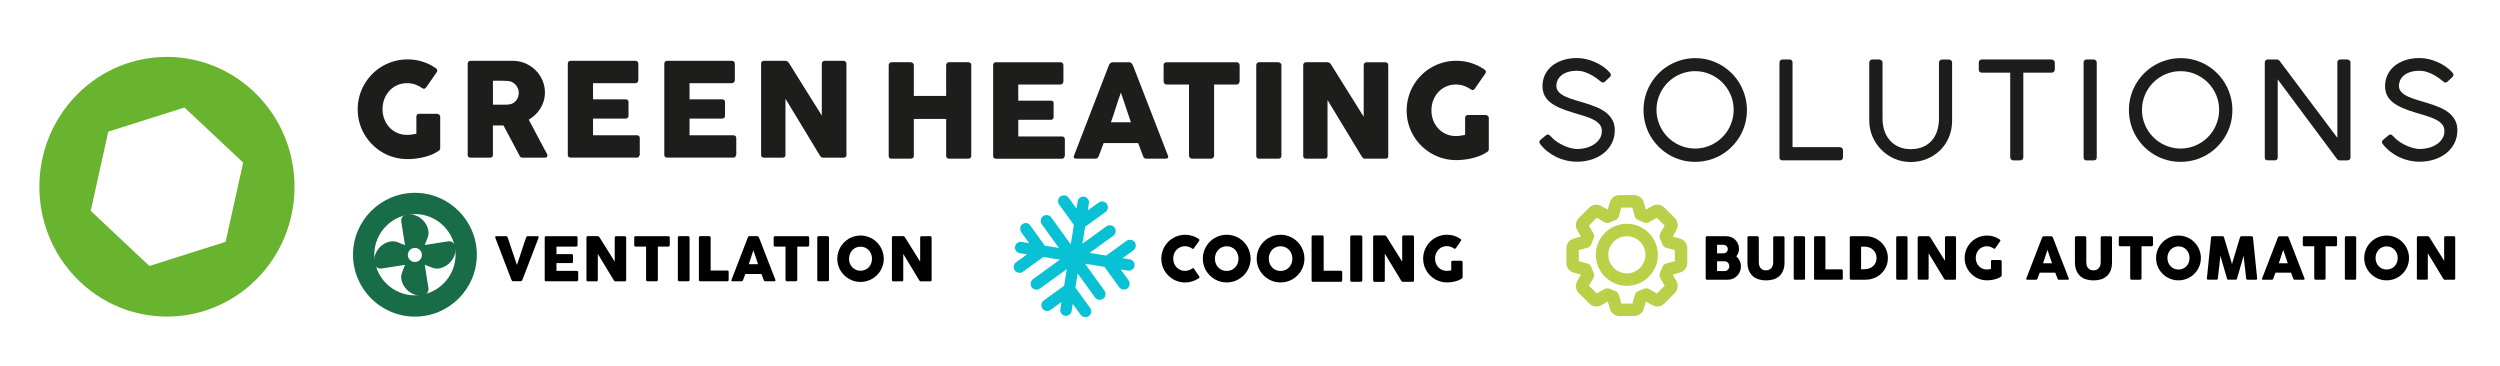
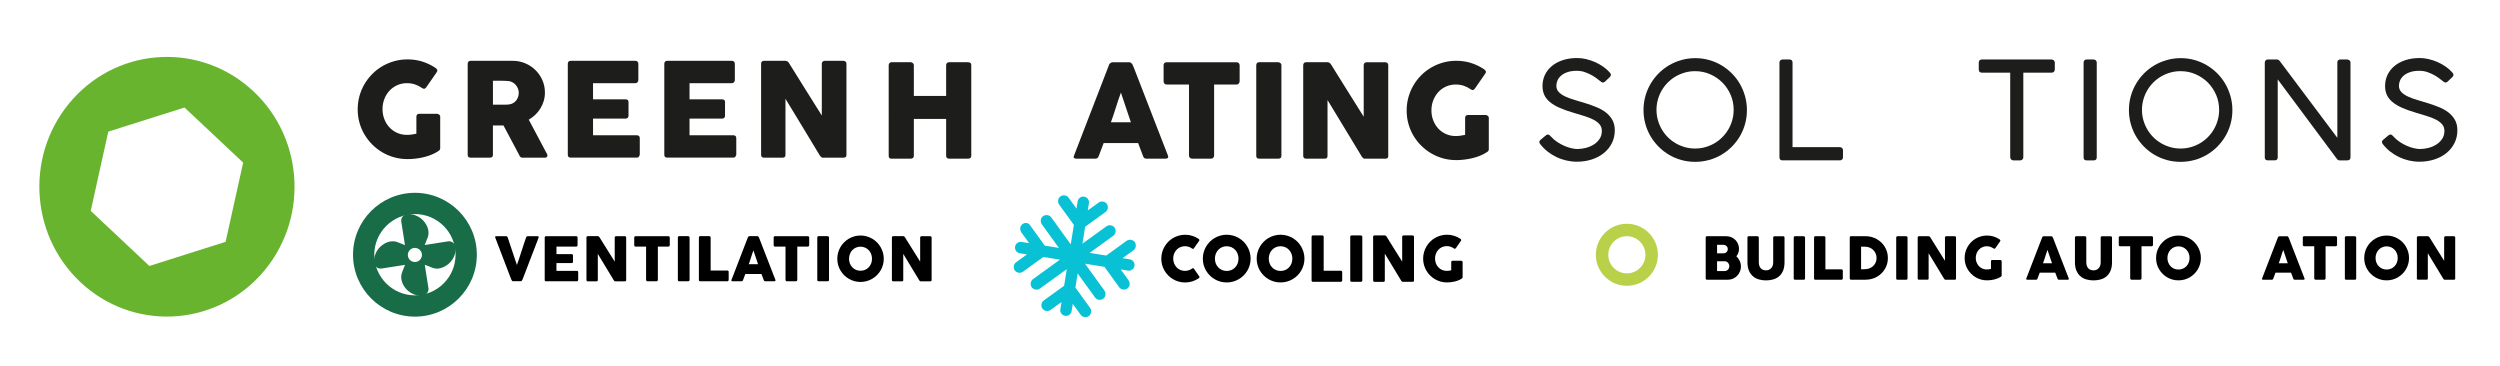
<svg xmlns="http://www.w3.org/2000/svg" version="1.1" x="0px" y="0px" viewBox="0 0 1182.86 173.33" style="enable-background:new 0 0 1182.86 173.33;" xml:space="preserve">
  <style type="text/css">
	.st0{fill:#1D1E1B;}
	.st1{fill:#68B42E;}
	.st2{fill:#1D1D1B;}
	.st3{fill:#186C48;}
	.st4{fill:#09C1D5;}
	.st5{fill:#B9D049;}
</style>
  <g id="oud">
</g>
  <g id="nieuw">
    <g>
      <path class="st0" d="M199.78,41.7c-1.05-0.74-2.17-1.32-3.36-1.73c-1.19-0.41-2.47-0.62-3.83-0.62c-1.71,0-3.27,0.32-4.69,0.97    c-1.42,0.65-2.64,1.53-3.66,2.64c-1.02,1.11-1.82,2.41-2.39,3.9c-0.58,1.49-0.86,3.08-0.86,4.77s0.29,3.27,0.86,4.75    c0.58,1.48,1.37,2.77,2.39,3.87c1.02,1.1,2.24,1.97,3.66,2.61c1.42,0.64,2.98,0.96,4.69,0.96c0.72,0,1.44-0.05,2.15-0.15    c0.71-0.1,1.46-0.24,2.27-0.4v-8.08c0-0.39,0.11-0.71,0.34-0.97c0.23-0.26,0.57-0.38,1.02-0.38h8.39c0.31,0,0.64,0.12,0.99,0.37    c0.35,0.25,0.53,0.58,0.53,0.99v14.93c0,0.56-0.3,1.01-0.9,1.36c-0.97,0.66-2.04,1.22-3.21,1.7c-1.17,0.48-2.39,0.87-3.67,1.17    c-1.28,0.31-2.57,0.54-3.87,0.69c-1.31,0.16-2.58,0.23-3.81,0.23c-2.18,0-4.27-0.28-6.28-0.83c-2.01-0.55-3.88-1.35-5.63-2.37    c-1.75-1.03-3.34-2.26-4.77-3.69c-1.43-1.43-2.66-3.01-3.69-4.75c-1.03-1.74-1.82-3.61-2.38-5.62c-0.55-2.01-0.83-4.1-0.83-6.28    c0-2.18,0.28-4.27,0.83-6.28c0.56-2.01,1.35-3.89,2.38-5.65c1.03-1.76,2.26-3.36,3.69-4.8c1.43-1.44,3.02-2.67,4.77-3.69    c1.75-1.02,3.63-1.81,5.63-2.37c2.01-0.57,4.1-0.85,6.28-0.85c2.47,0,4.8,0.35,6.99,1.03c2.19,0.69,4.25,1.68,6.19,2.98    c0.35,0.2,0.62,0.48,0.8,0.82c0.19,0.34,0.15,0.73-0.12,1.16l-5,7.22c-0.27,0.33-0.54,0.55-0.8,0.66    C200.6,42.08,200.23,41.99,199.78,41.7z" />
    </g>
    <g>
      <path class="st0" d="M221.29,30.19c0-0.43,0.12-0.77,0.34-1.03c0.23-0.26,0.57-0.39,1.02-0.39h19.93c2.12,0,4.1,0.4,5.96,1.19    c1.85,0.79,3.47,1.87,4.84,3.23c1.38,1.36,2.46,2.94,3.26,4.77c0.79,1.82,1.19,3.76,1.19,5.82c0,1.4-0.19,2.73-0.57,4    c-0.38,1.26-0.91,2.45-1.59,3.55c-0.68,1.1-1.49,2.1-2.42,2.99c-0.94,0.89-1.96,1.66-3.07,2.3l7.93,14.93    c0.14,0.29,0.33,0.63,0.56,1.02c0.23,0.39,0.34,0.73,0.34,1.02c0,0.33-0.11,0.58-0.33,0.75c-0.22,0.18-0.51,0.26-0.88,0.26H247.2    c-0.35,0-0.66-0.1-0.94-0.31c-0.28-0.21-0.46-0.48-0.54-0.83l-7.5-14.1h-5v13.91c0,0.88-0.47,1.33-1.42,1.33h-9.16    c-0.41,0-0.74-0.11-0.99-0.32c-0.25-0.22-0.37-0.55-0.37-1V30.19z M245.45,43.89c0-0.62-0.11-1.23-0.34-1.85    c-0.23-0.62-0.55-1.18-0.96-1.7c-0.41-0.51-0.91-0.94-1.48-1.29c-0.58-0.35-1.21-0.58-1.91-0.68c-0.58-0.04-1.12-0.08-1.62-0.11    c-0.5-0.03-1.05-0.05-1.65-0.05h-4.26v11.32h5.68c0.37,0,0.7-0.01,0.99-0.03c0.29-0.02,0.61-0.05,0.96-0.09    c0.72-0.08,1.37-0.29,1.94-0.63c0.58-0.34,1.06-0.76,1.45-1.27c0.39-0.5,0.69-1.07,0.9-1.7    C245.34,45.19,245.45,44.55,245.45,43.89z" />
    </g>
    <g>
      <path class="st0" d="M268.65,30.19c0-0.43,0.12-0.77,0.35-1.03c0.24-0.26,0.57-0.39,1-0.39h30.61c0.45,0,0.8,0.14,1.05,0.4    c0.25,0.27,0.37,0.63,0.37,1.08v7.63c0,0.35-0.13,0.68-0.37,1c-0.25,0.32-0.61,0.48-1.08,0.48h-19.99v7.65h15.43    c0.39,0,0.71,0.09,0.97,0.28c0.26,0.19,0.39,0.49,0.39,0.93v6.66c0,0.29-0.11,0.57-0.34,0.83c-0.23,0.27-0.55,0.4-0.99,0.4h-15.46    v7.9h20.73c0.93,0,1.39,0.47,1.39,1.41v7.75c0,0.2-0.08,0.39-0.25,0.55c-0.08,0.57-0.5,0.86-1.27,0.86H270    c-0.41,0-0.74-0.11-0.98-0.32c-0.25-0.22-0.37-0.55-0.37-1V30.19z" />
    </g>
    <g>
      <path class="st0" d="M314.31,30.19c0-0.43,0.12-0.77,0.35-1.03c0.24-0.26,0.57-0.39,1-0.39h30.61c0.45,0,0.8,0.14,1.05,0.4    c0.25,0.27,0.37,0.63,0.37,1.08v7.63c0,0.35-0.13,0.68-0.37,1c-0.25,0.32-0.61,0.48-1.08,0.48h-19.99v7.65h15.43    c0.39,0,0.71,0.09,0.97,0.28c0.26,0.19,0.39,0.49,0.39,0.93v6.66c0,0.29-0.11,0.57-0.34,0.83c-0.23,0.27-0.56,0.4-0.99,0.4h-15.46    v7.9h20.73c0.92,0,1.39,0.47,1.39,1.41v7.75c0,0.2-0.08,0.39-0.25,0.55c-0.08,0.57-0.5,0.86-1.26,0.86h-31.2    c-0.41,0-0.74-0.11-0.98-0.32c-0.25-0.22-0.37-0.55-0.37-1V30.19z" />
    </g>
    <g>
      <path class="st0" d="M360.1,30.13c0-0.37,0.11-0.69,0.34-0.96c0.23-0.27,0.57-0.4,1.02-0.4h10.09c0.29,0,0.59,0.07,0.89,0.22    c0.31,0.15,0.58,0.39,0.8,0.74c2.61,4.22,5.2,8.37,7.78,12.47s5.17,8.25,7.81,12.46V29.95c0.08-0.37,0.25-0.66,0.49-0.86    c0.25-0.21,0.54-0.31,0.87-0.31h8.79c0.43,0,0.79,0.12,1.08,0.36c0.29,0.24,0.43,0.57,0.43,1v43.26c0,0.41-0.12,0.72-0.37,0.91    c-0.25,0.2-0.59,0.29-1.02,0.29h-9.84c-0.27,0-0.51-0.09-0.71-0.28c-0.21-0.19-0.42-0.43-0.65-0.74c-2.74-4.52-5.44-9-8.11-13.42    c-2.67-4.42-5.39-8.9-8.15-13.42v26.5c0,0.45-0.1,0.79-0.31,1.02c-0.21,0.23-0.58,0.34-1.11,0.34h-8.76    c-0.47,0-0.82-0.13-1.03-0.39c-0.22-0.26-0.32-0.57-0.32-0.94V30.13z" />
    </g>
    <path class="st0" d="M420.47,30.8c0.02-0.35,0.15-0.66,0.39-0.94c0.23-0.28,0.54-0.42,0.94-0.42h9.13c0.31,0,0.62,0.13,0.96,0.39   c0.32,0.26,0.49,0.58,0.49,0.97v14.6h15.28V30.8c0-0.37,0.12-0.68,0.38-0.96c0.26-0.27,0.59-0.4,1-0.4h8.98   c0.41,0,0.76,0.1,1.08,0.31c0.3,0.2,0.45,0.53,0.45,0.98v42.99c0,0.45-0.13,0.78-0.4,1.01c-0.28,0.23-0.61,0.34-1.05,0.34h-9.06   c-0.42,0-0.75-0.11-1-0.34c-0.26-0.23-0.38-0.56-0.38-1.01V56.28h-15.28v17.45c0,0.43-0.14,0.77-0.42,1   c-0.28,0.23-0.65,0.35-1.12,0.35h-9.04c-0.86,0-1.3-0.4-1.32-1.2V30.8z" />
-     <path class="st0" d="M469.89,30.86c0-0.43,0.12-0.78,0.35-1.03c0.24-0.26,0.56-0.38,1-0.38h30.49c0.45,0,0.79,0.12,1.05,0.4   c0.24,0.27,0.37,0.62,0.37,1.07v7.6c0,0.35-0.14,0.68-0.37,1c-0.26,0.31-0.6,0.47-1.08,0.47h-19.91v7.63h15.36   c0.39,0,0.71,0.09,0.97,0.28c0.27,0.18,0.39,0.49,0.39,0.92v6.64c0,0.28-0.12,0.56-0.34,0.83c-0.23,0.27-0.56,0.4-0.98,0.4h-15.39   v7.87h20.65c0.92,0,1.38,0.47,1.38,1.41v7.72c0,0.21-0.09,0.39-0.25,0.56c-0.09,0.57-0.5,0.85-1.27,0.85h-31.06   c-0.41,0-0.74-0.1-0.98-0.32c-0.25-0.21-0.37-0.55-0.37-0.99V30.86z" />
    <path class="st0" d="M524.75,30.65c0.02-0.13,0.09-0.26,0.2-0.4c0.12-0.14,0.25-0.28,0.42-0.4c0.16-0.12,0.34-0.23,0.52-0.29   c0.19-0.07,0.36-0.11,0.52-0.11h7.88c0.34,0,0.64,0.11,0.89,0.32c0.24,0.22,0.42,0.41,0.55,0.57l0.77,1.75l16.14,41.61   c0.16,0.41,0.13,0.74-0.09,1c-0.24,0.26-0.62,0.38-1.17,0.38h-8.83c-0.47,0-0.83-0.08-1.09-0.26c-0.26-0.18-0.45-0.47-0.59-0.88   c-0.42-1.05-0.82-2.08-1.2-3.12c-0.39-1.03-0.78-2.07-1.16-3.12h-16.33c-0.39,1.05-0.79,2.09-1.18,3.12   c-0.4,1.04-0.8,2.08-1.18,3.12c-0.28,0.76-0.8,1.13-1.57,1.13h-9.06c-0.39,0-0.71-0.09-0.97-0.3c-0.27-0.21-0.3-0.52-0.14-0.93   L524.75,30.65z M530.35,43.8c-0.4,1.04-0.79,2.17-1.19,3.38c-0.39,1.21-0.78,2.43-1.18,3.66c-0.39,1.23-0.78,2.44-1.18,3.64   c-0.4,1.19-0.78,2.32-1.18,3.36h9.44L530.35,43.8z" />
    <path class="st0" d="M550.54,30.79c0-0.41,0.14-0.74,0.42-0.98c0.28-0.24,0.63-0.36,1.03-0.36h33.07c0.37,0,0.69,0.1,0.98,0.33   c0.28,0.23,0.46,0.57,0.49,1.01v7.64c0,0.36-0.13,0.72-0.39,1.05c-0.25,0.34-0.61,0.51-1.09,0.51h-10.6v33.66   c0,0.36-0.14,0.7-0.4,0.99c-0.27,0.3-0.61,0.44-1.04,0.44H564c-0.35,0-0.67-0.13-0.98-0.41c-0.3-0.28-0.45-0.63-0.45-1.03V39.99   h-10.57c-0.41,0-0.76-0.13-1.03-0.4c-0.28-0.27-0.42-0.66-0.42-1.16V30.79z" />
    <path class="st0" d="M594.39,30.8c0-0.37,0.13-0.69,0.34-0.96c0.23-0.27,0.56-0.4,1.02-0.4h9.03c0.31,0,0.63,0.12,0.98,0.37   c0.36,0.25,0.53,0.58,0.53,0.98v42.94c0,0.9-0.5,1.35-1.51,1.35h-9.03c-0.91,0-1.36-0.45-1.36-1.35V30.8z" />
    <path class="st0" d="M616.61,30.8c0-0.37,0.12-0.69,0.34-0.96c0.23-0.27,0.55-0.4,1.02-0.4h10.05c0.28,0,0.57,0.07,0.89,0.22   c0.31,0.14,0.56,0.39,0.8,0.74c2.59,4.2,5.17,8.34,7.74,12.41c2.56,4.09,5.15,8.22,7.78,12.42V30.62c0.08-0.37,0.25-0.66,0.49-0.86   c0.24-0.21,0.54-0.31,0.86-0.31h8.76c0.43,0,0.79,0.11,1.08,0.35c0.29,0.25,0.42,0.58,0.42,1v43.09c0,0.42-0.12,0.72-0.37,0.91   c-0.25,0.2-0.58,0.29-1,0.29h-9.81c-0.28,0-0.5-0.1-0.71-0.28c-0.2-0.19-0.42-0.43-0.64-0.74c-2.73-4.51-5.42-8.97-8.09-13.36   c-2.66-4.41-5.37-8.86-8.11-13.37v26.4c0,0.45-0.1,0.78-0.31,1.01c-0.21,0.23-0.56,0.34-1.11,0.34h-8.72   c-0.48,0-0.81-0.12-1.03-0.39c-0.22-0.26-0.33-0.57-0.33-0.94V30.8z" />
    <path class="st0" d="M695.97,42.32c-1.04-0.74-2.16-1.31-3.34-1.72c-1.2-0.41-2.47-0.61-3.82-0.61c-1.7,0-3.25,0.32-4.66,0.97   c-1.42,0.64-2.63,1.52-3.64,2.63c-1.02,1.11-1.81,2.4-2.38,3.89c-0.58,1.49-0.86,3.06-0.86,4.75c0,1.68,0.28,3.26,0.86,4.73   c0.57,1.48,1.36,2.76,2.38,3.86c1.01,1.1,2.22,1.95,3.64,2.6c1.41,0.63,2.96,0.95,4.66,0.95c0.72,0,1.44-0.05,2.14-0.16   c0.71-0.1,1.47-0.24,2.26-0.4v-8.05c0-0.4,0.11-0.72,0.34-0.97c0.22-0.26,0.57-0.38,1.01-0.38h8.36c0.3,0,0.64,0.12,0.98,0.37   c0.35,0.25,0.52,0.57,0.52,0.98v14.87c0,0.56-0.29,1-0.89,1.35c-0.97,0.66-2.04,1.22-3.2,1.69c-1.16,0.47-2.39,0.86-3.66,1.16   c-1.27,0.31-2.55,0.54-3.86,0.69c-1.29,0.16-2.56,0.24-3.79,0.24c-2.16,0-4.25-0.28-6.25-0.83c-2-0.55-3.86-1.35-5.61-2.37   c-1.74-1.02-3.32-2.25-4.75-3.68c-1.43-1.42-2.65-3-3.67-4.73c-1.02-1.73-1.81-3.59-2.36-5.59c-0.56-1.99-0.83-4.09-0.83-6.25   c0-2.18,0.28-4.26,0.83-6.26c0.55-2,1.34-3.88,2.36-5.63c1.02-1.75,2.24-3.34,3.67-4.78s3.01-2.65,4.75-3.68   c1.75-1.01,3.61-1.8,5.61-2.36c2-0.56,4.09-0.84,6.25-0.84c2.46,0,4.78,0.34,6.96,1.03c2.19,0.68,4.24,1.67,6.16,2.96   c0.35,0.21,0.62,0.48,0.8,0.81c0.19,0.34,0.14,0.73-0.12,1.15l-4.98,7.19c-0.28,0.33-0.54,0.55-0.8,0.67   C696.79,42.69,696.42,42.61,695.97,42.32" />
    <path class="st1" d="M119.93,43.22c-24.49-23.01-62.7-21.46-85.3,3.46c-22.61,24.93-21.09,63.8,3.42,86.82   c24.5,23.01,62.69,21.45,85.31-3.48C145.96,105.09,144.44,66.22,119.93,43.22 M106.74,114.42l-36.06,11.43L42.93,99.77l8.3-37.49   l36.06-11.41l27.76,26.06L106.74,114.42z" />
    <path class="st2" d="M757.39,38.57c-0.3-0.19-0.79-0.57-1.47-1.12c-0.68-0.56-1.52-1.13-2.51-1.71c-0.99-0.58-2.11-1.1-3.35-1.55   c-1.24-0.47-2.57-0.69-4.01-0.69c-1.69,0-3.14,0.2-4.35,0.61c-1.22,0.41-2.23,0.95-3.01,1.62c-0.79,0.68-1.38,1.44-1.75,2.28   c-0.38,0.85-0.56,1.7-0.56,2.55c0,1.2,0.39,2.21,1.18,3.02c0.79,0.81,1.84,1.52,3.14,2.12c1.3,0.6,2.78,1.14,4.44,1.62   c1.65,0.48,3.34,0.99,5.06,1.53c1.72,0.53,3.41,1.13,5.06,1.8c1.66,0.66,3.14,1.49,4.44,2.47c1.31,0.99,2.35,2.17,3.14,3.54   c0.79,1.37,1.19,3.03,1.19,4.98c0,2.25-0.47,4.29-1.4,6.12c-0.93,1.83-2.2,3.39-3.82,4.69c-1.61,1.3-3.51,2.3-5.69,3   c-2.18,0.71-4.52,1.06-7.02,1.06c-1.67,0-3.32-0.19-4.95-0.56c-1.64-0.38-3.21-0.92-4.71-1.64c-1.51-0.72-2.91-1.59-4.22-2.62   c-1.31-1.03-2.47-2.21-3.49-3.54c-0.28-0.34-0.41-0.68-0.4-1.02c0.01-0.35,0.2-0.67,0.56-0.97l2.53-2.12   c0.37-0.3,0.72-0.43,1.06-0.4c0.34,0.03,0.65,0.22,0.93,0.56l0.42,0.42c0.9,1,1.92,1.88,3.06,2.62c1.14,0.74,2.29,1.35,3.43,1.84   c1.14,0.48,2.24,0.84,3.29,1.07c1.05,0.23,1.93,0.35,2.66,0.35c1.3,0,2.64-0.17,4-0.51c1.37-0.34,2.62-0.87,3.75-1.57   c1.13-0.7,2.06-1.6,2.79-2.68c0.73-1.08,1.09-2.35,1.09-3.81c0-1.22-0.36-2.26-1.07-3.1c-0.72-0.85-1.68-1.58-2.9-2.22   c-1.21-0.63-2.64-1.2-4.28-1.7c-1.63-0.5-3.38-1.03-5.24-1.59c-2.56-0.75-4.77-1.53-6.6-2.36c-1.84-0.82-3.35-1.73-4.54-2.73   c-1.18-0.99-2.05-2.11-2.61-3.34c-0.56-1.23-0.84-2.62-0.84-4.16c0-1.95,0.39-3.73,1.17-5.35c0.78-1.62,1.89-3.02,3.32-4.2   c1.43-1.18,3.16-2.09,5.18-2.75c2.02-0.65,4.28-0.98,6.78-0.98c1.35,0,2.74,0.17,4.2,0.51c1.45,0.34,2.87,0.82,4.25,1.43   c1.38,0.61,2.67,1.34,3.88,2.19c1.21,0.85,2.25,1.78,3.12,2.81c0.3,0.32,0.46,0.66,0.47,1.01c0.01,0.36-0.15,0.69-0.49,1.01   l-2.28,2.18c-0.34,0.32-0.69,0.47-1.04,0.45C758.01,39.03,757.68,38.86,757.39,38.57" />
    <path class="st2" d="M783.76,51.96c0,1.7,0.22,3.32,0.66,4.87c0.44,1.55,1.05,3.01,1.84,4.37c0.79,1.36,1.74,2.6,2.86,3.71   c1.11,1.12,2.35,2.07,3.7,2.86c1.36,0.79,2.81,1.41,4.36,1.85c1.55,0.44,3.17,0.66,4.85,0.66c1.67,0,3.28-0.22,4.84-0.66   c1.56-0.44,3.01-1.06,4.35-1.85s2.58-1.74,3.69-2.86c1.11-1.11,2.06-2.35,2.86-3.71c0.79-1.36,1.41-2.82,1.84-4.37   c0.44-1.55,0.66-3.17,0.66-4.87c0-2.52-0.48-4.9-1.44-7.12c-0.97-2.22-2.27-4.15-3.91-5.8c-1.64-1.65-3.57-2.95-5.79-3.92   c-2.21-0.97-4.58-1.45-7.1-1.45c-1.69,0-3.31,0.22-4.85,0.66c-1.55,0.44-3,1.05-4.36,1.85c-1.36,0.79-2.59,1.75-3.7,2.86   c-1.11,1.11-2.06,2.35-2.86,3.7c-0.79,1.35-1.41,2.81-1.84,4.37C783.98,48.68,783.76,50.29,783.76,51.96 M802.1,27.51   c2.24,0,4.4,0.29,6.49,0.87c2.08,0.58,4.03,1.41,5.83,2.47c1.81,1.07,3.45,2.35,4.95,3.84c1.5,1.49,2.78,3.15,3.84,4.98   c1.05,1.83,1.88,3.8,2.46,5.89c0.59,2.1,0.88,4.29,0.88,6.56c0,2.25-0.29,4.42-0.87,6.51c-0.57,2.09-1.4,4.04-2.46,5.85   c-1.07,1.81-2.35,3.46-3.83,4.95c-1.48,1.49-3.14,2.76-4.95,3.83c-1.82,1.06-3.77,1.88-5.86,2.45s-4.27,0.87-6.54,0.87   s-4.44-0.29-6.52-0.87s-4.03-1.4-5.83-2.47c-1.81-1.07-3.45-2.35-4.93-3.84c-1.48-1.49-2.76-3.14-3.82-4.95   c-1.06-1.81-1.88-3.76-2.45-5.85c-0.58-2.08-0.87-4.27-0.87-6.54c0-2.25,0.29-4.42,0.87-6.51c0.57-2.09,1.4-4.04,2.46-5.86   c1.07-1.82,2.35-3.48,3.83-4.98c1.48-1.5,3.14-2.78,4.95-3.84c1.82-1.06,3.77-1.89,5.85-2.47   C797.66,27.81,799.83,27.51,802.1,27.51" />
    <path class="st2" d="M870.59,69.64c0.39,0,0.72,0.13,0.99,0.4c0.28,0.27,0.42,0.64,0.42,1.11v3.31c0,0.39-0.13,0.72-0.38,0.99   c-0.26,0.28-0.6,0.42-1.03,0.42h-27.24c-0.94,0-1.41-0.48-1.41-1.42V29.57c0-0.39,0.13-0.72,0.39-1s0.62-0.42,1.09-0.42h3.3   c0.41,0,0.74,0.11,1.01,0.35c0.27,0.24,0.4,0.59,0.4,1.06v40.07H870.59z" />
-     <path class="st2" d="M890.71,56.14c0,2.03,0.3,3.93,0.88,5.69c0.59,1.76,1.45,3.29,2.6,4.58c1.14,1.3,2.53,2.31,4.18,3.05   c1.64,0.74,3.52,1.11,5.64,1.11c2.26,0,4.24-0.38,5.93-1.13c1.69-0.75,3.08-1.77,4.18-3.07c1.1-1.3,1.93-2.82,2.47-4.58   c0.54-1.76,0.82-3.64,0.82-5.66V29.57c0-0.39,0.14-0.72,0.44-0.99c0.29-0.28,0.64-0.42,1.07-0.42h3.08c0.41,0,0.78,0.13,1.12,0.39   c0.34,0.26,0.51,0.6,0.51,1.03v27.44c0,2.9-0.51,5.54-1.53,7.96c-1.02,2.41-2.43,4.47-4.22,6.2c-1.79,1.72-3.87,3.07-6.25,4.03   c-2.38,0.97-4.92,1.45-7.61,1.45s-5.23-0.51-7.6-1.54c-2.37-1.03-4.45-2.43-6.24-4.23c-1.78-1.79-3.19-3.87-4.21-6.25   c-1.03-2.38-1.54-4.91-1.54-7.62V29.57c0-0.32,0.12-0.64,0.37-0.95c0.25-0.31,0.57-0.47,0.98-0.47h3.43c0.32,0,0.65,0.14,0.99,0.42   c0.34,0.28,0.51,0.61,0.51,0.99V56.14z" />
    <path class="st2" d="M970.65,28.15c0.39,0,0.73,0.12,1.04,0.35c0.31,0.24,0.49,0.59,0.53,1.06v3.25c0,0.43-0.12,0.8-0.38,1.11   c-0.26,0.31-0.65,0.47-1.19,0.47h-13.33v40.01c0,0.39-0.13,0.73-0.39,1.03c-0.26,0.3-0.62,0.45-1.09,0.45h-3.24   c-0.39,0-0.73-0.14-1.03-0.42c-0.3-0.28-0.45-0.63-0.45-1.06V34.39h-13.4c-0.43,0-0.78-0.13-1.06-0.39   c-0.28-0.26-0.42-0.65-0.42-1.19v-3.25c0-0.43,0.14-0.77,0.42-1.03c0.28-0.26,0.63-0.39,1.06-0.39H970.65z" />
    <path class="st2" d="M985.84,29.57c0-0.39,0.12-0.72,0.37-1c0.25-0.28,0.59-0.42,1.04-0.42h3.34c0.38,0,0.72,0.13,1.02,0.39   c0.3,0.26,0.45,0.6,0.45,1.03v44.89c0,0.95-0.49,1.42-1.47,1.42h-3.34c-0.94,0-1.41-0.47-1.41-1.42V29.57z" />
    <path class="st2" d="M1013.46,51.96c0,1.7,0.22,3.32,0.66,4.87c0.44,1.55,1.05,3.01,1.85,4.37c0.79,1.36,1.74,2.6,2.85,3.71   c1.11,1.12,2.35,2.07,3.7,2.86c1.36,0.79,2.81,1.41,4.36,1.85c1.55,0.44,3.17,0.66,4.85,0.66c1.67,0,3.28-0.22,4.84-0.66   c1.56-0.44,3.01-1.06,4.36-1.85s2.57-1.74,3.69-2.86c1.11-1.11,2.06-2.35,2.85-3.71c0.79-1.36,1.41-2.82,1.84-4.37   c0.44-1.55,0.66-3.17,0.66-4.87c0-2.52-0.48-4.9-1.44-7.12c-0.97-2.22-2.27-4.15-3.91-5.8c-1.65-1.65-3.58-2.95-5.79-3.92   c-2.21-0.97-4.58-1.45-7.1-1.45c-1.69,0-3.31,0.22-4.85,0.66c-1.55,0.44-3,1.05-4.36,1.85c-1.36,0.79-2.59,1.75-3.7,2.86   c-1.11,1.11-2.06,2.35-2.85,3.7c-0.79,1.35-1.41,2.81-1.85,4.37C1013.69,48.68,1013.46,50.29,1013.46,51.96 M1031.8,27.51   c2.24,0,4.41,0.29,6.49,0.87c2.08,0.58,4.02,1.41,5.83,2.47c1.81,1.07,3.45,2.35,4.95,3.84c1.49,1.49,2.77,3.15,3.83,4.98   c1.05,1.83,1.88,3.8,2.46,5.89c0.59,2.1,0.88,4.29,0.88,6.56c0,2.25-0.29,4.42-0.86,6.51c-0.58,2.09-1.4,4.04-2.47,5.85   c-1.07,1.81-2.35,3.46-3.83,4.95s-3.14,2.76-4.95,3.83c-1.82,1.06-3.78,1.88-5.87,2.45s-4.27,0.87-6.54,0.87   c-2.27,0-4.44-0.29-6.52-0.87c-2.08-0.58-4.03-1.4-5.83-2.47c-1.81-1.07-3.45-2.35-4.94-3.84c-1.48-1.49-2.76-3.14-3.82-4.95   c-1.05-1.81-1.87-3.76-2.45-5.85c-0.58-2.08-0.87-4.27-0.87-6.54c0-2.25,0.29-4.42,0.87-6.51c0.58-2.09,1.4-4.04,2.47-5.86   c1.06-1.82,2.34-3.48,3.83-4.98c1.49-1.5,3.14-2.78,4.95-3.84c1.82-1.06,3.77-1.89,5.85-2.47   C1027.36,27.81,1029.53,27.51,1031.8,27.51" />
    <path class="st2" d="M1106.89,75.87c-0.47,0-0.88-0.24-1.22-0.71l-27.98-37.6v36.89c0,0.95-0.49,1.42-1.47,1.42h-3.24   c-0.94,0-1.41-0.47-1.41-1.42V29.63c0-0.43,0.13-0.78,0.39-1.06c0.26-0.28,0.6-0.42,1.02-0.42h4.3c0.55,0,1,0.24,1.35,0.71   l27.27,36.34V29.34c0.13-0.79,0.6-1.19,1.41-1.19h3.24c0.39,0,0.74,0.13,1.08,0.39c0.33,0.26,0.49,0.6,0.49,1.03v44.89   c0,0.95-0.52,1.42-1.57,1.42H1106.89z" />
    <path class="st2" d="M1156.06,38.57c-0.3-0.19-0.79-0.57-1.47-1.12c-0.68-0.56-1.52-1.13-2.51-1.71c-0.99-0.58-2.11-1.1-3.35-1.55   c-1.24-0.47-2.58-0.69-4.01-0.69c-1.69,0-3.14,0.2-4.36,0.61c-1.21,0.41-2.22,0.95-3.01,1.62c-0.79,0.68-1.38,1.44-1.75,2.28   c-0.38,0.85-0.56,1.7-0.56,2.55c0,1.2,0.39,2.21,1.18,3.02c0.79,0.81,1.84,1.52,3.14,2.12c1.3,0.6,2.78,1.14,4.44,1.62   c1.65,0.48,3.34,0.99,5.06,1.53c1.72,0.53,3.41,1.13,5.06,1.8c1.66,0.66,3.14,1.49,4.44,2.47c1.31,0.99,2.35,2.17,3.14,3.54   c0.79,1.37,1.19,3.03,1.19,4.98c0,2.25-0.47,4.29-1.4,6.12c-0.93,1.83-2.2,3.39-3.82,4.69c-1.61,1.3-3.51,2.3-5.69,3   c-2.18,0.71-4.52,1.06-7.02,1.06c-1.67,0-3.32-0.19-4.95-0.56s-3.21-0.92-4.71-1.64c-1.51-0.72-2.91-1.59-4.22-2.62   c-1.3-1.03-2.47-2.21-3.49-3.54c-0.28-0.34-0.41-0.68-0.4-1.02c0.01-0.35,0.2-0.67,0.56-0.97l2.53-2.12   c0.37-0.3,0.72-0.43,1.06-0.4c0.34,0.03,0.65,0.22,0.93,0.56l0.42,0.42c0.9,1,1.92,1.88,3.06,2.62c1.14,0.74,2.29,1.35,3.43,1.84   c1.14,0.48,2.24,0.84,3.29,1.07c1.05,0.23,1.93,0.35,2.66,0.35c1.3,0,2.64-0.17,4-0.51c1.37-0.34,2.62-0.87,3.75-1.57   c1.13-0.7,2.06-1.6,2.79-2.68c0.72-1.08,1.09-2.35,1.09-3.81c0-1.22-0.36-2.26-1.07-3.1c-0.72-0.85-1.68-1.58-2.9-2.22   c-1.22-0.63-2.65-1.2-4.28-1.7c-1.64-0.5-3.38-1.03-5.24-1.59c-2.56-0.75-4.77-1.53-6.6-2.36c-1.84-0.82-3.35-1.73-4.54-2.73   c-1.18-0.99-2.05-2.11-2.61-3.34c-0.56-1.23-0.84-2.62-0.84-4.16c0-1.95,0.39-3.73,1.17-5.35c0.78-1.62,1.89-3.02,3.32-4.2   c1.43-1.18,3.16-2.09,5.18-2.75c2.02-0.65,4.28-0.98,6.78-0.98c1.35,0,2.75,0.17,4.2,0.51c1.45,0.34,2.87,0.82,4.25,1.43   c1.38,0.61,2.67,1.34,3.88,2.19c1.21,0.85,2.25,1.78,3.12,2.81c0.3,0.32,0.46,0.66,0.47,1.01c0.01,0.36-0.15,0.69-0.49,1.01   l-2.28,2.18c-0.34,0.32-0.69,0.47-1.04,0.45C1156.68,39.03,1156.36,38.86,1156.06,38.57" />
    <g>
      <path d="M567.06,112.99c0.17,0.1,0.29,0.23,0.37,0.38c0.08,0.16,0.06,0.34-0.04,0.56l-2.5,3.54c-0.11,0.17-0.22,0.26-0.35,0.29    c-0.12,0.02-0.27-0.02-0.45-0.13c-0.48-0.36-1.01-0.64-1.59-0.84c-0.58-0.2-1.2-0.3-1.85-0.3c-0.81,0-1.55,0.15-2.23,0.46    c-0.68,0.31-1.27,0.72-1.76,1.25c-0.49,0.53-0.88,1.15-1.15,1.86c-0.28,0.71-0.41,1.47-0.41,2.27s0.14,1.56,0.41,2.27    c0.28,0.7,0.66,1.32,1.15,1.85c0.49,0.53,1.08,0.94,1.76,1.25c0.68,0.31,1.42,0.46,2.23,0.46c0.65,0,1.27-0.1,1.86-0.3    c0.59-0.2,1.13-0.49,1.61-0.85c0.18-0.11,0.33-0.15,0.44-0.13c0.12,0.02,0.24,0.11,0.35,0.27l2.53,3.63    c0.11,0.22,0.12,0.4,0.04,0.55c-0.08,0.15-0.2,0.27-0.37,0.37c-0.93,0.62-1.92,1.1-2.99,1.44c-1.07,0.34-2.19,0.51-3.38,0.51    c-1.04,0-2.05-0.13-3.01-0.4c-0.96-0.27-1.86-0.65-2.69-1.14c-0.84-0.49-1.6-1.08-2.28-1.76s-1.27-1.44-1.76-2.27    c-0.49-0.83-0.87-1.73-1.14-2.69c-0.27-0.96-0.4-1.96-0.4-3c0-1.04,0.13-2.05,0.4-3.01c0.27-0.96,0.65-1.86,1.14-2.7    c0.49-0.84,1.08-1.61,1.76-2.3c0.68-0.69,1.44-1.28,2.28-1.76c0.84-0.49,1.73-0.87,2.69-1.14c0.96-0.27,1.96-0.41,3.01-0.41    c1.18,0,2.3,0.16,3.35,0.5C565.15,111.89,566.14,112.37,567.06,112.99z" />
      <path d="M569.11,122.38c0-1.04,0.13-2.05,0.4-3.01c0.27-0.96,0.65-1.86,1.14-2.7c0.49-0.84,1.08-1.61,1.77-2.3    c0.68-0.69,1.44-1.28,2.28-1.76c0.84-0.49,1.74-0.87,2.7-1.14c0.96-0.27,1.96-0.41,3.01-0.41c1.03,0,2.03,0.14,3,0.41    c0.97,0.27,1.87,0.65,2.7,1.14c0.84,0.49,1.6,1.08,2.29,1.76c0.69,0.69,1.28,1.46,1.77,2.3c0.49,0.84,0.87,1.74,1.14,2.7    s0.41,1.96,0.41,3.01c0,1.04-0.14,2.04-0.41,3s-0.65,1.86-1.14,2.69c-0.49,0.83-1.08,1.59-1.77,2.27    c-0.69,0.68-1.45,1.27-2.29,1.76c-0.84,0.49-1.74,0.87-2.7,1.14c-0.97,0.27-1.97,0.4-3,0.4c-1.04,0-2.05-0.13-3.01-0.4    c-0.96-0.27-1.86-0.65-2.7-1.14c-0.84-0.49-1.6-1.08-2.28-1.76c-0.69-0.68-1.27-1.44-1.77-2.27c-0.49-0.83-0.87-1.73-1.14-2.69    C569.25,124.43,569.11,123.43,569.11,122.38z M574.83,122.37c0,0.82,0.14,1.58,0.41,2.29c0.28,0.71,0.66,1.33,1.16,1.85    c0.5,0.53,1.08,0.94,1.76,1.24c0.68,0.3,1.43,0.45,2.24,0.45c0.82,0,1.57-0.15,2.25-0.45c0.68-0.3,1.27-0.71,1.77-1.24    c0.5-0.53,0.88-1.14,1.16-1.85c0.28-0.71,0.41-1.47,0.41-2.29c0-0.81-0.14-1.57-0.41-2.28c-0.28-0.71-0.66-1.34-1.16-1.87    c-0.5-0.53-1.09-0.95-1.77-1.25s-1.43-0.46-2.25-0.46c-0.82,0-1.56,0.15-2.24,0.46c-0.68,0.31-1.27,0.72-1.76,1.25    c-0.5,0.53-0.88,1.16-1.16,1.87C574.97,120.8,574.83,121.56,574.83,122.37z" />
      <path d="M594.59,122.38c0-1.04,0.13-2.05,0.4-3.01c0.27-0.96,0.65-1.86,1.14-2.7c0.49-0.84,1.08-1.61,1.77-2.3    c0.68-0.69,1.44-1.28,2.28-1.76c0.84-0.49,1.74-0.87,2.7-1.14c0.96-0.27,1.96-0.41,3.01-0.41c1.03,0,2.03,0.14,3,0.41    c0.96,0.27,1.87,0.65,2.7,1.14c0.84,0.49,1.6,1.08,2.29,1.76c0.69,0.69,1.28,1.46,1.76,2.3c0.49,0.84,0.87,1.74,1.14,2.7    c0.27,0.96,0.41,1.96,0.41,3.01c0,1.04-0.14,2.04-0.41,3c-0.27,0.96-0.65,1.86-1.14,2.69c-0.49,0.83-1.07,1.59-1.76,2.27    s-1.45,1.27-2.29,1.76c-0.84,0.49-1.74,0.87-2.7,1.14c-0.97,0.27-1.97,0.4-3,0.4c-1.05,0-2.05-0.13-3.01-0.4    c-0.96-0.27-1.86-0.65-2.7-1.14c-0.84-0.49-1.6-1.08-2.28-1.76c-0.69-0.68-1.27-1.44-1.77-2.27c-0.49-0.83-0.87-1.73-1.14-2.69    C594.73,124.43,594.59,123.43,594.59,122.38z M600.31,122.37c0,0.82,0.14,1.58,0.41,2.29c0.27,0.71,0.66,1.33,1.16,1.85    c0.5,0.53,1.08,0.94,1.76,1.24c0.68,0.3,1.43,0.45,2.24,0.45c0.81,0,1.56-0.15,2.25-0.45c0.69-0.3,1.27-0.71,1.77-1.24    c0.5-0.53,0.88-1.14,1.16-1.85c0.28-0.71,0.41-1.47,0.41-2.29c0-0.81-0.14-1.57-0.41-2.28c-0.27-0.71-0.66-1.34-1.16-1.87    c-0.5-0.53-1.09-0.95-1.77-1.25c-0.68-0.31-1.43-0.46-2.25-0.46c-0.82,0-1.56,0.15-2.24,0.46s-1.27,0.72-1.76,1.25    c-0.5,0.53-0.88,1.16-1.16,1.87C600.45,120.8,600.31,121.56,600.31,122.37z" />
      <path d="M620.57,112.03c0-0.18,0.06-0.33,0.18-0.46c0.12-0.13,0.28-0.19,0.49-0.19h4.37c0.17,0,0.32,0.06,0.46,0.18    c0.14,0.12,0.21,0.28,0.22,0.47v16.07h8.12c0.18,0,0.33,0.06,0.46,0.18c0.13,0.12,0.19,0.28,0.19,0.49v3.88    c0,0.17-0.06,0.32-0.17,0.46c-0.11,0.14-0.27,0.21-0.48,0.22h-13.19c-0.44,0-0.65-0.22-0.65-0.65V112.03z" />
      <path d="M638.86,112.04c0-0.18,0.05-0.33,0.16-0.46c0.11-0.13,0.27-0.19,0.49-0.19h4.34c0.15,0,0.31,0.06,0.47,0.18    c0.17,0.12,0.25,0.28,0.25,0.47v20.63c0,0.43-0.24,0.65-0.72,0.65h-4.34c-0.43,0-0.65-0.22-0.65-0.65V112.04z" />
      <path d="M649.68,112.04c0-0.18,0.05-0.33,0.16-0.46c0.11-0.13,0.27-0.19,0.49-0.19h4.83c0.14,0,0.28,0.03,0.43,0.1    c0.15,0.07,0.27,0.19,0.38,0.35c1.25,2.02,2.49,4.01,3.72,5.97c1.23,1.96,2.48,3.95,3.74,5.97v-11.83    c0.04-0.18,0.12-0.31,0.24-0.41c0.12-0.1,0.26-0.15,0.41-0.15h4.21c0.21,0,0.38,0.06,0.52,0.17c0.14,0.11,0.21,0.27,0.21,0.48    v20.71c0,0.2-0.06,0.34-0.18,0.44c-0.12,0.09-0.28,0.14-0.49,0.14h-4.71c-0.13,0-0.24-0.04-0.34-0.13    c-0.1-0.09-0.2-0.21-0.31-0.35c-1.31-2.17-2.61-4.31-3.88-6.42c-1.28-2.12-2.58-4.26-3.9-6.42v12.69c0,0.22-0.05,0.38-0.15,0.49    c-0.1,0.11-0.27,0.16-0.53,0.16h-4.19c-0.23,0-0.39-0.06-0.49-0.19c-0.1-0.12-0.16-0.27-0.16-0.45V112.04z" />
      <path d="M687.97,117.58c-0.5-0.35-1.04-0.63-1.61-0.83c-0.57-0.2-1.18-0.3-1.83-0.3c-0.82,0-1.57,0.16-2.25,0.47    s-1.26,0.73-1.75,1.26c-0.49,0.53-0.87,1.15-1.14,1.87c-0.28,0.71-0.41,1.47-0.41,2.28s0.14,1.56,0.41,2.27    c0.27,0.71,0.66,1.33,1.14,1.85c0.49,0.53,1.07,0.94,1.75,1.25s1.43,0.46,2.25,0.46c0.34,0,0.69-0.02,1.03-0.07    c0.34-0.05,0.7-0.11,1.08-0.19v-3.87c0-0.19,0.06-0.34,0.16-0.47c0.11-0.12,0.27-0.19,0.49-0.19h4.02c0.15,0,0.31,0.06,0.47,0.18    c0.17,0.12,0.25,0.28,0.25,0.47v7.15c0,0.27-0.14,0.48-0.43,0.65c-0.46,0.31-0.98,0.59-1.54,0.81c-0.56,0.23-1.15,0.41-1.76,0.56    s-1.23,0.26-1.85,0.33c-0.63,0.07-1.23,0.11-1.82,0.11c-1.04,0-2.05-0.13-3-0.4c-0.96-0.27-1.86-0.65-2.7-1.14    c-0.84-0.49-1.6-1.08-2.28-1.76s-1.27-1.44-1.76-2.27c-0.49-0.83-0.87-1.73-1.14-2.69c-0.27-0.96-0.4-1.96-0.4-3    c0-1.04,0.13-2.05,0.4-3.01c0.26-0.96,0.64-1.86,1.14-2.7c0.49-0.84,1.08-1.61,1.76-2.3c0.69-0.69,1.44-1.28,2.28-1.76    c0.84-0.49,1.74-0.87,2.7-1.14c0.96-0.27,1.96-0.41,3-0.41c1.18,0,2.3,0.16,3.34,0.5c1.05,0.33,2.04,0.8,2.96,1.42    c0.17,0.1,0.3,0.23,0.38,0.39c0.09,0.16,0.07,0.35-0.06,0.55l-2.39,3.46c-0.13,0.16-0.25,0.26-0.38,0.32    C688.35,117.76,688.18,117.72,687.97,117.58z" />
    </g>
    <g>
      <path class="st3" d="M212.35,114.14l-11.4,1.79l1.38-3.48c1.32-3.33-0.56-7.01-3.12-9.07c-3.58-2.84-9.39-3.12-9.39,1.19    l1.79,11.4l-3.48-1.38c-3.39-1.34-7.06,0.6-9.07,3.11c-2.88,3.65-3.08,9.39,1.18,9.39l11.4-1.78l-1.38,3.48    c-1.88,4.74,2.67,11.18,9.21,11.18c1.82,0,3.3-1.47,3.3-3.3l-1.79-11.4c2.64,0.86,4.43,2.31,7.2,1.67    c4.33-1.05,7.47-4.91,7.47-9.5C215.66,115.62,214.18,114.14,212.35,114.14z M196.3,123.97c-1.85,0-3.34-1.5-3.34-3.34    c0-1.85,1.5-3.34,3.34-3.34s3.34,1.5,3.34,3.34C199.64,122.47,198.14,123.97,196.3,123.97z" />
      <path class="st3" d="M196.32,149.81c-16.15,0-29.29-13.14-29.29-29.29s13.14-29.29,29.29-29.29s29.29,13.14,29.29,29.29    S212.48,149.81,196.32,149.81z M196.32,101.28c-10.6,0-19.23,8.63-19.23,19.23s8.63,19.23,19.23,19.23s19.23-8.63,19.23-19.23    S206.93,101.28,196.32,101.28z" />
    </g>
    <path class="st4" d="M482.51,119.81l3.41,0.55l-5.16,3.73c-1.2,0.87-1.49,2.65-0.62,3.86c0.87,1.2,2.65,1.49,3.86,0.62l9.64-6.97   l7.86,1.26l-12.74,9.21c-1.2,0.87-1.49,2.65-0.62,3.86c0.87,1.2,2.65,1.49,3.86,0.62l12.74-9.21l-1.26,7.86l-9.64,6.97   c-1.2,0.87-1.49,2.65-0.62,3.86c0.87,1.2,2.65,1.49,3.86,0.62l5.16-3.73l-0.55,3.41c-0.24,1.48,0.76,2.86,2.24,3.1   c1.48,0.24,2.86-0.76,3.1-2.24l0.55-3.41l3.73,5.16c0.87,1.2,2.5,1.47,3.86,0.62c1.2-0.87,1.49-2.65,0.62-3.86l-6.97-9.64   l1.07-6.67l8.21,11.36c0.87,1.2,2.5,1.47,3.86,0.62c1.2-0.87,1.47-2.5,0.62-3.86l-9.21-12.74l9.19,1.48l6.97,9.64   c0.87,1.2,2.65,1.49,3.86,0.62c1.2-0.87,1.47-2.5,0.62-3.86l-3.73-5.16l3.41,0.55c1.48,0.24,2.86-0.76,3.1-2.24   c0.24-1.48-0.76-2.86-2.24-3.1l-3.41-0.55l5.16-3.73c1.2-0.87,1.49-2.65,0.62-3.86c-0.87-1.2-2.65-1.49-3.86-0.62l-9.64,6.97   l-7.86-1.26l11.19-8.09c1.2-0.87,1.49-2.65,0.62-3.86c-0.87-1.2-2.65-1.49-3.86-0.62l-11.36,8.21l1.29-8.01l9.64-6.97   c1.2-0.87,1.47-2.5,0.62-3.86c-0.87-1.2-2.65-1.49-3.86-0.62l-5.16,3.73l0.55-3.41c0.24-1.48-0.76-2.86-2.24-3.1   c-1.48-0.24-2.86,0.76-3.1,2.24l-0.55,3.41l-3.73-5.16c-0.87-1.2-2.5-1.47-3.86-0.62c-1.2,0.87-1.49,2.65-0.62,3.86l6.97,9.64   l-1.48,9.19l-9.21-12.74c-0.87-1.2-2.5-1.47-3.86-0.62c-1.2,0.87-1.47,2.5-0.62,3.86l8.09,11.19l-6.67-1.07l-6.97-9.64   c-0.72-1.18-2.35-1.44-3.56-0.57s-1.47,2.5-0.62,3.86l3.73,5.16l-3.56-0.57c-1.48-0.24-2.86,0.76-3.1,2.24   S481.02,119.57,482.51,119.81z" />
    <g>
      <path d="M242.21,132.78c-0.11-0.17-0.2-0.35-0.28-0.53c-0.08-0.18-0.16-0.37-0.24-0.56l-7.37-19.29c0-0.05-0.01-0.09-0.02-0.13    c-0.02-0.04-0.02-0.08-0.02-0.12c0-0.27,0.18-0.4,0.53-0.4h4.63c0.36,0,0.61,0.18,0.75,0.55l4.38,13.07    c0.39-1.09,0.77-2.18,1.13-3.27c0.36-1.09,0.71-2.18,1.06-3.27c0.35-1.09,0.7-2.18,1.06-3.27c0.36-1.09,0.73-2.18,1.13-3.27    c0.13-0.36,0.4-0.55,0.79-0.55h4.52c0.22,0,0.38,0.04,0.47,0.12c0.09,0.08,0.14,0.19,0.14,0.32c0,0.08,0,0.13-0.01,0.16v0.04    l-7.41,19.29c-0.05,0.13-0.11,0.28-0.17,0.45c-0.07,0.16-0.14,0.31-0.23,0.45c-0.09,0.14-0.19,0.26-0.3,0.35    c-0.11,0.1-0.24,0.14-0.39,0.14h-3.55C242.5,133.08,242.3,132.98,242.21,132.78z" />
      <path d="M257.73,112.41c0-0.2,0.05-0.36,0.16-0.48c0.11-0.12,0.27-0.18,0.47-0.18h14.25c0.21,0,0.37,0.06,0.49,0.19    c0.11,0.12,0.17,0.29,0.17,0.5v3.55c0,0.16-0.06,0.32-0.17,0.47c-0.12,0.15-0.28,0.22-0.5,0.22h-9.31v3.56h7.18    c0.18,0,0.33,0.04,0.45,0.13c0.12,0.09,0.18,0.23,0.18,0.43v3.1c0,0.13-0.05,0.26-0.16,0.39c-0.11,0.12-0.26,0.19-0.46,0.19h-7.2    v3.68h9.65c0.43,0,0.65,0.22,0.65,0.66v3.61c0,0.1-0.04,0.18-0.11,0.26c-0.04,0.27-0.23,0.4-0.59,0.4h-14.52    c-0.19,0-0.34-0.05-0.46-0.15s-0.17-0.26-0.17-0.47V112.41z" />
      <path d="M277.47,112.38c0-0.17,0.05-0.32,0.16-0.45c0.11-0.12,0.26-0.19,0.47-0.19h4.7c0.13,0,0.27,0.03,0.42,0.1    c0.14,0.07,0.27,0.18,0.37,0.34c1.21,1.96,2.42,3.9,3.62,5.8c1.2,1.91,2.41,3.84,3.64,5.8V112.3c0.04-0.17,0.11-0.31,0.23-0.4    c0.11-0.1,0.25-0.14,0.4-0.14h4.09c0.2,0,0.37,0.06,0.5,0.17c0.14,0.11,0.2,0.27,0.2,0.47v20.14c0,0.19-0.06,0.33-0.17,0.42    c-0.12,0.09-0.27,0.14-0.47,0.14h-4.58c-0.13,0-0.24-0.04-0.33-0.13c-0.09-0.09-0.2-0.2-0.3-0.34c-1.28-2.11-2.53-4.19-3.78-6.25    c-1.25-2.06-2.51-4.14-3.79-6.25v12.34c0,0.21-0.05,0.37-0.14,0.47c-0.1,0.11-0.27,0.16-0.52,0.16h-4.08    c-0.22,0-0.38-0.06-0.48-0.18c-0.1-0.12-0.15-0.27-0.15-0.44V112.38z" />
      <path d="M300.08,112.38c0-0.19,0.06-0.34,0.19-0.46c0.13-0.11,0.29-0.17,0.48-0.17h15.46c0.17,0,0.32,0.05,0.46,0.16    c0.13,0.11,0.21,0.26,0.23,0.47v3.57c0,0.17-0.06,0.34-0.18,0.49c-0.12,0.16-0.29,0.24-0.51,0.24h-4.95v15.73    c0,0.17-0.06,0.33-0.19,0.47s-0.29,0.21-0.49,0.21h-4.21c-0.16,0-0.32-0.06-0.46-0.19c-0.14-0.13-0.22-0.29-0.22-0.48v-15.73    h-4.94c-0.19,0-0.35-0.06-0.48-0.19c-0.13-0.12-0.19-0.31-0.19-0.54V112.38z" />
      <path d="M320.72,112.38c0-0.17,0.05-0.32,0.16-0.45c0.11-0.12,0.26-0.19,0.47-0.19h4.22c0.14,0,0.3,0.06,0.46,0.17    c0.16,0.11,0.24,0.27,0.24,0.46v20.07c0,0.42-0.23,0.63-0.7,0.63h-4.22c-0.42,0-0.63-0.21-0.63-0.63V112.38z" />
      <path d="M330.68,112.37c0-0.17,0.06-0.32,0.17-0.45c0.11-0.13,0.27-0.19,0.47-0.19h4.25c0.16,0,0.31,0.06,0.45,0.17    c0.13,0.12,0.21,0.27,0.22,0.46V128h7.9c0.17,0,0.32,0.06,0.45,0.17c0.12,0.11,0.18,0.27,0.18,0.47v3.78    c0,0.16-0.05,0.31-0.16,0.45c-0.11,0.13-0.27,0.21-0.47,0.22h-12.83c-0.42,0-0.63-0.21-0.63-0.63V112.37z" />
      <path d="M353.85,112.31c0.01-0.06,0.04-0.12,0.09-0.19c0.05-0.07,0.12-0.13,0.19-0.19s0.16-0.1,0.25-0.14    c0.09-0.03,0.17-0.05,0.24-0.05h3.68c0.16,0,0.3,0.05,0.42,0.15c0.11,0.1,0.2,0.19,0.26,0.27l0.36,0.82l7.54,19.45    c0.08,0.19,0.06,0.35-0.04,0.47c-0.11,0.12-0.29,0.18-0.55,0.18h-4.12c-0.22,0-0.39-0.04-0.51-0.12    c-0.12-0.08-0.22-0.22-0.28-0.41c-0.19-0.49-0.38-0.97-0.56-1.46c-0.18-0.48-0.36-0.97-0.54-1.46h-7.63    c-0.18,0.49-0.36,0.97-0.55,1.46c-0.19,0.48-0.37,0.97-0.55,1.46c-0.12,0.36-0.37,0.53-0.73,0.53h-4.24    c-0.18,0-0.33-0.05-0.45-0.14c-0.12-0.1-0.14-0.24-0.07-0.43L353.85,112.31z M356.47,118.46c-0.18,0.49-0.37,1.01-0.55,1.58    c-0.19,0.57-0.37,1.13-0.55,1.71c-0.18,0.57-0.37,1.14-0.55,1.7c-0.19,0.56-0.37,1.08-0.55,1.57h4.41L356.47,118.46z" />
      <path d="M366.05,112.38c0-0.19,0.06-0.34,0.19-0.46c0.13-0.11,0.29-0.17,0.48-0.17h15.46c0.17,0,0.32,0.05,0.46,0.16    c0.13,0.11,0.21,0.26,0.23,0.47v3.57c0,0.17-0.06,0.34-0.18,0.49c-0.12,0.16-0.29,0.24-0.51,0.24h-4.95v15.73    c0,0.17-0.06,0.33-0.19,0.47s-0.29,0.21-0.49,0.21h-4.21c-0.16,0-0.32-0.06-0.46-0.19c-0.14-0.13-0.22-0.29-0.22-0.48v-15.73    h-4.94c-0.19,0-0.35-0.06-0.48-0.19c-0.13-0.12-0.19-0.31-0.19-0.54V112.38z" />
      <path d="M386.69,112.38c0-0.17,0.05-0.32,0.16-0.45c0.11-0.12,0.26-0.19,0.47-0.19h4.22c0.14,0,0.3,0.06,0.46,0.17    c0.16,0.11,0.24,0.27,0.24,0.46v20.07c0,0.42-0.23,0.63-0.7,0.63h-4.22c-0.42,0-0.63-0.21-0.63-0.63V112.38z" />
      <path d="M396.16,122.44c0-1.02,0.13-1.99,0.39-2.92c0.26-0.93,0.63-1.81,1.11-2.63c0.48-0.82,1.05-1.56,1.72-2.23    c0.67-0.67,1.41-1.24,2.22-1.72c0.82-0.47,1.69-0.84,2.62-1.11c0.94-0.26,1.91-0.4,2.92-0.4c1.01,0,1.98,0.13,2.92,0.4    c0.94,0.26,1.82,0.63,2.63,1.11c0.82,0.47,1.56,1.05,2.23,1.72c0.67,0.67,1.24,1.42,1.72,2.23c0.47,0.82,0.84,1.69,1.11,2.63    c0.26,0.93,0.4,1.91,0.4,2.92c0,1.01-0.13,1.99-0.4,2.92c-0.26,0.93-0.63,1.8-1.11,2.61c-0.47,0.81-1.05,1.55-1.72,2.21    c-0.67,0.67-1.41,1.24-2.23,1.72c-0.81,0.48-1.69,0.85-2.63,1.11c-0.94,0.26-1.91,0.39-2.92,0.39c-1.01,0-1.99-0.13-2.92-0.39    c-0.93-0.26-1.81-0.63-2.62-1.11c-0.81-0.48-1.55-1.05-2.22-1.72s-1.24-1.4-1.72-2.21c-0.48-0.81-0.85-1.68-1.11-2.61    C396.29,124.43,396.16,123.45,396.16,122.44z M401.72,122.42c0,0.79,0.13,1.54,0.4,2.23c0.27,0.69,0.64,1.29,1.12,1.8    c0.48,0.51,1.05,0.91,1.72,1.21c0.66,0.29,1.39,0.44,2.18,0.44c0.79,0,1.52-0.15,2.19-0.44s1.24-0.69,1.72-1.21    c0.48-0.51,0.86-1.11,1.13-1.8c0.27-0.69,0.4-1.43,0.4-2.23c0-0.78-0.13-1.52-0.4-2.22c-0.27-0.69-0.64-1.3-1.13-1.82    c-0.48-0.52-1.06-0.92-1.72-1.22c-0.66-0.3-1.39-0.45-2.19-0.45c-0.79,0-1.52,0.15-2.18,0.45c-0.66,0.3-1.23,0.7-1.72,1.22    c-0.48,0.52-0.86,1.12-1.12,1.82C401.86,120.9,401.72,121.64,401.72,122.42z" />
      <path d="M421.99,112.38c0-0.17,0.05-0.32,0.16-0.45c0.11-0.12,0.26-0.19,0.47-0.19h4.7c0.13,0,0.27,0.03,0.42,0.1    c0.14,0.07,0.27,0.18,0.37,0.34c1.22,1.96,2.42,3.9,3.62,5.8c1.2,1.91,2.41,3.84,3.64,5.8V112.3c0.04-0.17,0.11-0.31,0.23-0.4    c0.11-0.1,0.25-0.14,0.4-0.14h4.09c0.2,0,0.37,0.06,0.5,0.17c0.14,0.11,0.2,0.27,0.2,0.47v20.14c0,0.19-0.06,0.33-0.17,0.42    c-0.12,0.09-0.27,0.14-0.47,0.14h-4.58c-0.12,0-0.24-0.04-0.33-0.13c-0.1-0.09-0.2-0.2-0.3-0.34c-1.27-2.11-2.53-4.19-3.78-6.25    c-1.25-2.06-2.51-4.14-3.79-6.25v12.34c0,0.21-0.05,0.37-0.14,0.47c-0.1,0.11-0.27,0.16-0.52,0.16h-4.08    c-0.22,0-0.38-0.06-0.48-0.18c-0.1-0.12-0.15-0.27-0.15-0.44V112.38z" />
    </g>
    <g>
      <g>
-         <path class="st5" d="M773.24,149.55c-0.04,0-0.09,0-0.13,0l-6.87,0c-2.15,0-4.04-1.48-4.57-3.55c-0.34-1.11-0.64-2.21-0.94-3.33     c-1.06,0.62-2.12,1.22-3.22,1.8c-1.84,0.97-4.06,0.63-5.53-0.83l-4.96-4.95c-1.53-1.53-1.82-3.86-0.74-5.71     c0.55-1.03,1.12-2.04,1.71-3.04c-1.15-0.3-2.34-0.63-3.55-1.01c-1.98-0.6-3.32-2.41-3.32-4.49l-0.01-7.01     c0-2.15,1.49-4.05,3.55-4.57c1.11-0.34,2.21-0.64,3.32-0.93c-0.62-1.06-1.23-2.12-1.81-3.22c-0.97-1.84-0.63-4.06,0.83-5.53     l4.96-4.96c1.52-1.53,3.85-1.83,5.7-0.74c0.83,0.44,1.7,0.92,2.6,1.44l0.44,0.26c0.33-1.24,0.64-2.38,1.01-3.55     c0.6-1.97,2.41-3.31,4.49-3.32l7.01-0.01c2.15,0,4.05,1.49,4.58,3.56c0.34,1.11,0.64,2.2,0.93,3.31c1.06-0.62,2.13-1.23,3.22-1.8     c1.84-0.97,4.06-0.63,5.53,0.84l4.96,4.95c1.53,1.53,1.82,3.86,0.74,5.71c-0.55,1.03-1.12,2.04-1.71,3.04     c1.14,0.3,2.33,0.63,3.55,1.01c1.97,0.6,3.31,2.4,3.32,4.48l0,7.02c0,2.15-1.49,4.05-3.56,4.57c-1.11,0.34-2.21,0.64-3.32,0.93     c0.62,1.06,1.22,2.12,1.8,3.21c0.97,1.85,0.63,4.07-0.83,5.53l-4.95,4.96c-1.55,1.55-3.94,1.83-5.81,0.68     c-0.94-0.49-1.93-1.06-2.94-1.65c-0.31,1.19-0.64,2.36-1.01,3.55c-0.6,1.97-2.4,3.31-4.48,3.33     C773.26,149.55,773.25,149.55,773.24,149.55z M767.39,144.58C767.39,144.58,767.39,144.58,767.39,144.58     C767.39,144.58,767.39,144.58,767.39,144.58z M760.57,136.4c0.45,0,0.91,0.11,1.33,0.32c0.72,0.36,1.45,0.66,2.23,0.93     c0.95,0.32,1.68,1.1,1.92,2.07c0.34,1.33,0.68,2.63,1.06,3.94l5.23,0c0.39-1.31,0.73-2.61,1.06-3.93     c0.25-0.97,0.97-1.75,1.92-2.07c0.78-0.26,1.52-0.57,2.24-0.93c0.9-0.45,1.97-0.41,2.83,0.1c1.17,0.7,2.34,1.38,3.53,2.04     l3.71-3.71c-0.65-1.19-1.34-2.36-2.04-3.53c-0.51-0.86-0.55-1.93-0.1-2.82c0.37-0.73,0.67-1.46,0.93-2.24     c0.32-0.95,1.1-1.68,2.07-1.93c1.33-0.34,2.63-0.68,3.93-1.06l0-5.24c-1.31-0.39-2.61-0.73-3.93-1.06     c-0.97-0.25-1.75-0.97-2.07-1.92c-0.26-0.76-0.57-1.52-0.93-2.25c-0.45-0.9-0.41-1.96,0.1-2.82c0.7-1.17,1.38-2.34,2.04-3.53     l-3.71-3.71c-1.19,0.65-2.36,1.34-3.53,2.03c-0.86,0.51-1.92,0.55-2.82,0.1c-0.69-0.35-1.45-0.66-2.26-0.94     c-0.94-0.32-1.66-1.1-1.91-2.06c-0.34-1.33-0.68-2.63-1.07-3.94l-5.24,0c-0.39,1.31-0.73,2.61-1.06,3.93     c-0.25,0.97-0.97,1.75-1.92,2.07c-0.76,0.26-1.52,0.57-2.25,0.94c-0.9,0.45-1.96,0.41-2.82-0.1l-1.76-1.04     c-0.6-0.35-1.2-0.68-1.78-1l-3.71,3.71c0.65,1.19,1.34,2.36,2.04,3.53c0.51,0.87,0.55,1.93,0.1,2.83     c-0.37,0.73-0.67,1.46-0.93,2.24c-0.31,0.95-1.09,1.68-2.07,1.92c-1.33,0.34-2.63,0.68-3.94,1.06l0.01,5.24     c1.31,0.39,2.61,0.73,3.93,1.06c0.97,0.25,1.75,0.97,2.06,1.91c0.27,0.79,0.57,1.53,0.94,2.26c0.45,0.89,0.41,1.95-0.1,2.82     c-0.7,1.18-1.38,2.34-2.04,3.54l3.71,3.7c1.19-0.65,2.36-1.34,3.53-2.04C759.53,136.54,760.05,136.4,760.57,136.4z      M784.54,139.17c0.03,0.01,0.05,0.03,0.08,0.04C784.59,139.2,784.56,139.18,784.54,139.17z M746.19,123.3     C746.19,123.3,746.19,123.3,746.19,123.3C746.19,123.3,746.19,123.3,746.19,123.3z M793.29,118.57c0,0,0.01,0,0.01,0     C793.3,118.57,793.29,118.57,793.29,118.57z M754.69,102.56L754.69,102.56L754.69,102.56z M767.37,97.38c0,0,0,0.01,0,0.01     C767.37,97.38,767.37,97.38,767.37,97.38z" />
-       </g>
+         </g>
      <g>
        <path class="st5" d="M769.74,135.23c-8.1,0-14.68-6.59-14.68-14.68c0-8.1,6.59-14.68,14.68-14.68s14.68,6.59,14.68,14.68     C784.43,128.65,777.84,135.23,769.74,135.23z M769.74,111.76c-4.85,0-8.79,3.94-8.79,8.79c0,4.85,3.94,8.79,8.79,8.79     s8.79-3.94,8.79-8.79C778.54,115.7,774.59,111.76,769.74,111.76z" />
      </g>
    </g>
    <g>
      <path d="M807.05,112.4c0-0.19,0.05-0.35,0.16-0.46c0.11-0.12,0.25-0.17,0.45-0.17h9.2c0.81,0,1.58,0.16,2.3,0.46    c0.72,0.31,1.35,0.73,1.89,1.27c0.54,0.54,0.97,1.17,1.28,1.9c0.31,0.73,0.47,1.5,0.47,2.33c0,0.69-0.11,1.34-0.33,1.93    c-0.22,0.6-0.52,1.13-0.92,1.6c0.67,0.61,1.19,1.34,1.58,2.18c0.39,0.84,0.58,1.73,0.58,2.68c0,0.84-0.16,1.64-0.48,2.39    c-0.32,0.75-0.76,1.41-1.31,1.98c-0.55,0.57-1.19,1.02-1.93,1.35c-0.74,0.33-1.51,0.5-2.32,0.5h-10.02    c-0.18,0-0.33-0.05-0.44-0.15s-0.17-0.25-0.17-0.45V112.4z M817.49,117.86c0-0.28-0.05-0.54-0.15-0.78    c-0.1-0.24-0.25-0.45-0.43-0.64c-0.19-0.18-0.41-0.33-0.67-0.44s-0.54-0.16-0.85-0.16h-2.97v4.02h2.93c0.31,0,0.6-0.05,0.87-0.15    c0.26-0.1,0.49-0.24,0.67-0.42c0.18-0.18,0.33-0.39,0.44-0.64C817.43,118.43,817.49,118.16,817.49,117.86z M818.22,125.92    c0-0.28-0.05-0.55-0.16-0.83c-0.11-0.28-0.25-0.52-0.44-0.74c-0.19-0.22-0.42-0.4-0.68-0.53c-0.26-0.14-0.55-0.21-0.85-0.21h-3.67    v4.63h3.67c0.3,0,0.59-0.06,0.85-0.19c0.26-0.13,0.49-0.3,0.68-0.52c0.19-0.22,0.35-0.46,0.45-0.74    C818.17,126.5,818.22,126.21,818.22,125.92z" />
      <path d="M832.18,124.14c0,0.68,0.09,1.26,0.28,1.74c0.19,0.48,0.44,0.87,0.75,1.17c0.31,0.3,0.67,0.52,1.08,0.66    c0.41,0.14,0.84,0.21,1.29,0.21c0.46,0,0.9-0.08,1.31-0.24c0.41-0.16,0.77-0.4,1.08-0.72c0.31-0.32,0.56-0.71,0.74-1.19    c0.18-0.47,0.27-1.01,0.27-1.62v-11.76c0-0.17,0.06-0.31,0.17-0.43c0.12-0.12,0.27-0.18,0.46-0.18h4.05c0.21,0,0.38,0.06,0.5,0.19    c0.12,0.13,0.18,0.27,0.18,0.42v11.68c0,1.62-0.24,2.98-0.72,4.07c-0.48,1.1-1.11,1.99-1.92,2.65c-0.8,0.67-1.73,1.15-2.79,1.44    c-1.06,0.29-2.17,0.44-3.33,0.44c-1.16,0-2.28-0.15-3.34-0.45c-1.06-0.3-2-0.79-2.8-1.47c-0.81-0.68-1.44-1.57-1.92-2.66    c-0.48-1.09-0.72-2.44-0.72-4.03v-11.68c0-0.16,0.05-0.3,0.16-0.42c0.11-0.12,0.24-0.19,0.39-0.19h4.15    c0.14,0,0.28,0.06,0.44,0.17c0.15,0.12,0.23,0.26,0.23,0.44V124.14z" />
      <path d="M848.7,112.38c0-0.17,0.05-0.31,0.15-0.43c0.1-0.12,0.25-0.18,0.46-0.18h4.07c0.14,0,0.29,0.06,0.44,0.17    c0.16,0.11,0.23,0.26,0.23,0.44v19.36c0,0.41-0.23,0.61-0.68,0.61h-4.07c-0.41,0-0.61-0.2-0.61-0.61V112.38z" />
      <path d="M858.31,112.36c0-0.17,0.06-0.31,0.17-0.43c0.11-0.12,0.26-0.18,0.46-0.18h4.1c0.16,0,0.3,0.06,0.43,0.17    c0.13,0.11,0.2,0.26,0.21,0.44v15.08h7.62c0.17,0,0.31,0.06,0.43,0.17c0.12,0.11,0.18,0.26,0.18,0.46v3.65    c0,0.16-0.05,0.3-0.16,0.43c-0.11,0.13-0.26,0.2-0.45,0.21h-12.38c-0.41,0-0.61-0.2-0.61-0.61V112.36z" />
      <path d="M893.24,122.08c0,0.98-0.12,1.91-0.37,2.79c-0.25,0.88-0.6,1.7-1.07,2.47c-0.46,0.76-1.01,1.45-1.66,2.07    c-0.64,0.62-1.35,1.15-2.13,1.58c-0.78,0.43-1.62,0.77-2.53,1c-0.91,0.24-1.84,0.35-2.82,0.35h-6.83c-0.17,0-0.32-0.04-0.44-0.11    c-0.13-0.07-0.19-0.23-0.19-0.47V112.4c0-0.19,0.05-0.35,0.16-0.47c0.11-0.12,0.26-0.18,0.48-0.18h6.83    c0.97,0,1.91,0.12,2.81,0.36c0.9,0.24,1.74,0.58,2.52,1.03c0.78,0.44,1.49,0.97,2.14,1.59s1.2,1.31,1.66,2.08    c0.46,0.77,0.81,1.59,1.07,2.48C893.11,120.18,893.24,121.11,893.24,122.08z M880.56,116.73v10.66h1.16    c0.21,0,0.42-0.01,0.62-0.02c0.2-0.01,0.41-0.03,0.61-0.05c0.69-0.06,1.34-0.22,1.94-0.51c0.6-0.28,1.12-0.65,1.57-1.11    c0.45-0.46,0.8-1,1.05-1.62c0.25-0.62,0.38-1.29,0.38-2.02c0-0.78-0.15-1.49-0.44-2.14c-0.29-0.65-0.69-1.21-1.18-1.69    c-0.5-0.48-1.08-0.85-1.75-1.11c-0.67-0.26-1.39-0.4-2.14-0.4H880.56z" />
      <path d="M897.19,112.38c0-0.17,0.05-0.31,0.15-0.43c0.1-0.12,0.25-0.18,0.46-0.18h4.07c0.14,0,0.29,0.06,0.44,0.17    c0.16,0.11,0.23,0.26,0.23,0.44v19.36c0,0.41-0.23,0.61-0.68,0.61h-4.07c-0.41,0-0.61-0.2-0.61-0.61V112.38z" />
      <path d="M907.35,112.38c0-0.17,0.05-0.31,0.15-0.43c0.1-0.12,0.25-0.18,0.46-0.18h4.53c0.13,0,0.26,0.03,0.4,0.1    c0.14,0.07,0.26,0.18,0.36,0.33c1.17,1.89,2.34,3.76,3.49,5.6c1.15,1.84,2.32,3.71,3.51,5.6v-11.1c0.04-0.17,0.11-0.3,0.22-0.39    s0.24-0.14,0.39-0.14h3.95c0.19,0,0.36,0.05,0.48,0.16c0.13,0.11,0.19,0.26,0.19,0.45v19.43c0,0.18-0.05,0.32-0.16,0.41    c-0.11,0.09-0.26,0.13-0.46,0.13h-4.42c-0.12,0-0.23-0.04-0.32-0.13c-0.09-0.08-0.19-0.19-0.29-0.33    c-1.23-2.03-2.45-4.04-3.65-6.03c-1.2-1.99-2.42-4-3.66-6.03v11.9c0,0.2-0.05,0.36-0.14,0.46c-0.09,0.1-0.26,0.15-0.5,0.15h-3.94    c-0.21,0-0.37-0.06-0.46-0.17c-0.1-0.12-0.14-0.26-0.14-0.42V112.38z" />
      <path d="M943.27,117.57c-0.47-0.33-0.97-0.59-1.51-0.78c-0.53-0.18-1.11-0.28-1.72-0.28c-0.77,0-1.47,0.15-2.11,0.44    c-0.64,0.29-1.19,0.69-1.64,1.19c-0.46,0.5-0.82,1.08-1.08,1.75c-0.26,0.67-0.39,1.38-0.39,2.14c0,0.76,0.13,1.47,0.39,2.13    c0.26,0.67,0.62,1.25,1.08,1.74c0.46,0.5,1,0.89,1.64,1.17c0.64,0.29,1.34,0.43,2.11,0.43c0.32,0,0.64-0.02,0.96-0.07    c0.32-0.05,0.66-0.11,1.02-0.18v-3.63c0-0.18,0.05-0.32,0.15-0.44c0.1-0.12,0.25-0.17,0.46-0.17h3.77c0.14,0,0.29,0.06,0.44,0.17    c0.16,0.11,0.24,0.26,0.24,0.44v6.71c0,0.25-0.14,0.45-0.4,0.61c-0.44,0.3-0.92,0.55-1.44,0.76c-0.53,0.21-1.08,0.39-1.65,0.53    c-0.57,0.14-1.15,0.24-1.74,0.31c-0.59,0.07-1.16,0.1-1.71,0.1c-0.98,0-1.92-0.12-2.82-0.37c-0.9-0.25-1.74-0.61-2.53-1.07    c-0.78-0.46-1.5-1.01-2.14-1.66c-0.64-0.64-1.2-1.35-1.66-2.13c-0.46-0.78-0.82-1.62-1.07-2.52c-0.25-0.9-0.37-1.84-0.37-2.82    c0-0.98,0.12-1.92,0.37-2.82c0.25-0.9,0.61-1.75,1.07-2.54c0.46-0.79,1.01-1.51,1.66-2.16c0.64-0.65,1.36-1.2,2.14-1.66    c0.78-0.46,1.63-0.81,2.53-1.07c0.9-0.25,1.84-0.38,2.82-0.38c1.11,0,2.15,0.15,3.14,0.46c0.98,0.31,1.91,0.75,2.78,1.34    c0.16,0.09,0.28,0.22,0.36,0.37c0.08,0.15,0.06,0.33-0.06,0.52l-2.24,3.24c-0.12,0.15-0.24,0.25-0.36,0.3    C943.64,117.74,943.48,117.7,943.27,117.57z" />
      <path d="M966.24,112.31c0.01-0.06,0.04-0.12,0.09-0.18c0.05-0.06,0.11-0.13,0.19-0.18c0.07-0.06,0.15-0.1,0.24-0.13    c0.08-0.03,0.16-0.05,0.23-0.05h3.55c0.16,0,0.29,0.05,0.4,0.15s0.19,0.18,0.25,0.26l0.35,0.79l7.28,18.77    c0.07,0.18,0.06,0.33-0.04,0.45c-0.1,0.12-0.28,0.17-0.53,0.17h-3.98c-0.21,0-0.38-0.04-0.49-0.12c-0.12-0.08-0.21-0.21-0.27-0.4    c-0.18-0.47-0.37-0.94-0.54-1.41c-0.18-0.47-0.35-0.94-0.53-1.41h-7.36c-0.18,0.47-0.35,0.94-0.53,1.41    c-0.18,0.47-0.36,0.94-0.53,1.41c-0.12,0.34-0.36,0.51-0.71,0.51h-4.09c-0.17,0-0.32-0.05-0.44-0.14s-0.14-0.23-0.06-0.42    L966.24,112.31z M968.76,118.24c-0.18,0.47-0.35,0.98-0.53,1.52c-0.18,0.55-0.36,1.1-0.53,1.65c-0.18,0.55-0.35,1.1-0.53,1.64    c-0.18,0.54-0.36,1.05-0.53,1.52h4.26L968.76,118.24z" />
      <path d="M987.13,124.14c0,0.68,0.09,1.26,0.28,1.74c0.19,0.48,0.44,0.87,0.75,1.17c0.31,0.3,0.67,0.52,1.08,0.66    c0.41,0.14,0.84,0.21,1.29,0.21c0.46,0,0.9-0.08,1.31-0.24c0.41-0.16,0.77-0.4,1.08-0.72c0.31-0.32,0.56-0.71,0.74-1.19    c0.18-0.47,0.27-1.01,0.27-1.62v-11.76c0-0.17,0.06-0.31,0.17-0.43c0.12-0.12,0.27-0.18,0.46-0.18h4.05c0.21,0,0.38,0.06,0.5,0.19    c0.12,0.13,0.18,0.27,0.18,0.42v11.68c0,1.62-0.24,2.98-0.72,4.07c-0.48,1.1-1.11,1.99-1.92,2.65c-0.8,0.67-1.73,1.15-2.79,1.44    c-1.06,0.29-2.17,0.44-3.33,0.44s-2.28-0.15-3.34-0.45c-1.06-0.3-2-0.79-2.8-1.47c-0.81-0.68-1.44-1.57-1.92-2.66    c-0.48-1.09-0.72-2.44-0.72-4.03v-11.68c0-0.16,0.05-0.3,0.16-0.42c0.11-0.12,0.24-0.19,0.39-0.19h4.15    c0.14,0,0.28,0.06,0.44,0.17c0.15,0.12,0.23,0.26,0.23,0.44V124.14z" />
      <path d="M1002.48,112.37c0-0.18,0.06-0.33,0.18-0.44c0.13-0.11,0.28-0.17,0.46-0.17h14.91c0.17,0,0.31,0.05,0.44,0.15    c0.13,0.1,0.2,0.25,0.22,0.46v3.44c0,0.17-0.06,0.32-0.17,0.48c-0.11,0.15-0.28,0.23-0.49,0.23h-4.78v15.18    c0,0.17-0.06,0.32-0.18,0.45c-0.12,0.13-0.28,0.2-0.47,0.2h-4.06c-0.16,0-0.3-0.06-0.44-0.19c-0.14-0.13-0.21-0.28-0.21-0.46    v-15.18h-4.77c-0.18,0-0.34-0.06-0.46-0.18c-0.12-0.12-0.18-0.3-0.18-0.53V112.37z" />
      <path d="M1020.13,122.08c0-0.98,0.13-1.92,0.37-2.82c0.25-0.9,0.61-1.75,1.07-2.54c0.46-0.79,1.01-1.51,1.66-2.16    c0.64-0.65,1.36-1.2,2.14-1.66c0.79-0.46,1.63-0.81,2.53-1.07c0.9-0.25,1.84-0.38,2.82-0.38c0.97,0,1.91,0.13,2.82,0.38    c0.91,0.25,1.75,0.61,2.54,1.07c0.79,0.46,1.5,1.01,2.15,1.66c0.65,0.65,1.2,1.37,1.66,2.16c0.46,0.79,0.81,1.64,1.07,2.54    c0.25,0.9,0.38,1.84,0.38,2.82c0,0.98-0.13,1.92-0.38,2.82c-0.25,0.9-0.61,1.74-1.07,2.52c-0.46,0.78-1.01,1.49-1.66,2.13    c-0.65,0.64-1.36,1.19-2.15,1.66c-0.79,0.46-1.63,0.82-2.54,1.07c-0.9,0.25-1.84,0.37-2.82,0.37c-0.98,0-1.92-0.12-2.82-0.37    c-0.9-0.25-1.74-0.61-2.53-1.07c-0.79-0.46-1.5-1.01-2.14-1.66s-1.2-1.35-1.66-2.13c-0.46-0.78-0.82-1.62-1.07-2.52    C1020.26,124,1020.13,123.06,1020.13,122.08z M1025.5,122.06c0,0.77,0.13,1.48,0.39,2.15c0.26,0.67,0.62,1.25,1.08,1.74    c0.47,0.49,1.02,0.88,1.66,1.16c0.64,0.28,1.34,0.42,2.1,0.42c0.77,0,1.47-0.14,2.11-0.42s1.2-0.67,1.66-1.16    c0.47-0.49,0.83-1.07,1.09-1.74c0.26-0.67,0.39-1.38,0.39-2.15c0-0.76-0.13-1.47-0.39-2.14s-0.62-1.25-1.09-1.75    c-0.46-0.5-1.02-0.89-1.66-1.18s-1.34-0.43-2.11-0.43c-0.76,0-1.47,0.14-2.1,0.43c-0.64,0.29-1.19,0.68-1.66,1.18    c-0.46,0.5-0.83,1.08-1.08,1.75C1025.62,120.59,1025.5,121.31,1025.5,122.06z" />
-       <path d="M1046.15,112.38c0.02-0.17,0.08-0.31,0.19-0.43c0.11-0.12,0.27-0.18,0.47-0.18h4.8c0.34,0,0.56,0.18,0.67,0.53l3.77,12.58    l3.8-12.58c0.13-0.35,0.37-0.53,0.71-0.53h4.74c0.17,0,0.32,0.06,0.45,0.17c0.13,0.12,0.21,0.26,0.23,0.44    c0.32,3.25,0.65,6.48,0.99,9.68c0.34,3.2,0.67,6.43,0.99,9.68v0.07c0,0.36-0.2,0.54-0.61,0.54h-3.92c-0.43,0-0.65-0.2-0.67-0.61    l-1.21-10.71l-3.12,10.78c-0.02,0.09-0.09,0.2-0.2,0.33c-0.12,0.13-0.23,0.19-0.34,0.19h-3.65c-0.11,0-0.23-0.06-0.35-0.19    c-0.13-0.13-0.19-0.24-0.2-0.34l-3.12-10.76l-1.2,10.69c-0.02,0.41-0.25,0.61-0.68,0.61h-3.92c-0.4,0-0.6-0.2-0.6-0.61    L1046.15,112.38z" />
      <path d="M1077.79,112.31c0.01-0.06,0.04-0.12,0.09-0.18c0.05-0.06,0.11-0.13,0.19-0.18c0.07-0.06,0.15-0.1,0.24-0.13    c0.08-0.03,0.16-0.05,0.23-0.05h3.55c0.16,0,0.29,0.05,0.4,0.15c0.11,0.1,0.19,0.18,0.25,0.26l0.35,0.79l7.28,18.77    c0.07,0.18,0.06,0.33-0.04,0.45c-0.1,0.12-0.28,0.17-0.53,0.17h-3.98c-0.21,0-0.38-0.04-0.49-0.12c-0.12-0.08-0.21-0.21-0.27-0.4    c-0.18-0.47-0.37-0.94-0.54-1.41c-0.18-0.47-0.35-0.94-0.53-1.41h-7.36c-0.18,0.47-0.35,0.94-0.53,1.41    c-0.18,0.47-0.36,0.94-0.53,1.41c-0.12,0.34-0.36,0.51-0.71,0.51h-4.09c-0.17,0-0.32-0.05-0.44-0.14    c-0.12-0.09-0.14-0.23-0.06-0.42L1077.79,112.31z M1080.31,118.24c-0.18,0.47-0.35,0.98-0.53,1.52c-0.18,0.55-0.36,1.1-0.53,1.65    c-0.18,0.55-0.35,1.1-0.53,1.64c-0.18,0.54-0.36,1.05-0.53,1.52h4.26L1080.31,118.24z" />
      <path d="M1089.55,112.37c0-0.18,0.06-0.33,0.19-0.44c0.13-0.11,0.28-0.17,0.46-0.17h14.91c0.17,0,0.31,0.05,0.44,0.15    c0.13,0.1,0.2,0.25,0.22,0.46v3.44c0,0.17-0.06,0.32-0.17,0.48c-0.12,0.15-0.28,0.23-0.49,0.23h-4.78v15.18    c0,0.17-0.06,0.32-0.18,0.45c-0.12,0.13-0.28,0.2-0.47,0.2h-4.06c-0.16,0-0.3-0.06-0.44-0.19c-0.14-0.13-0.21-0.28-0.21-0.46    v-15.18h-4.77c-0.18,0-0.34-0.06-0.46-0.18c-0.12-0.12-0.19-0.3-0.19-0.53V112.37z" />
      <path d="M1109.47,112.38c0-0.17,0.05-0.31,0.15-0.43c0.1-0.12,0.25-0.18,0.46-0.18h4.07c0.14,0,0.29,0.06,0.44,0.17    c0.16,0.11,0.23,0.26,0.23,0.44v19.36c0,0.41-0.23,0.61-0.68,0.61h-4.07c-0.41,0-0.61-0.2-0.61-0.61V112.38z" />
      <path d="M1118.61,122.08c0-0.98,0.13-1.92,0.37-2.82c0.25-0.9,0.61-1.75,1.07-2.54c0.46-0.79,1.01-1.51,1.66-2.16    c0.64-0.65,1.36-1.2,2.14-1.66c0.79-0.46,1.63-0.81,2.53-1.07c0.9-0.25,1.84-0.38,2.82-0.38c0.97,0,1.91,0.13,2.82,0.38    c0.91,0.25,1.75,0.61,2.54,1.07c0.79,0.46,1.5,1.01,2.15,1.66c0.65,0.65,1.2,1.37,1.66,2.16c0.46,0.79,0.81,1.64,1.07,2.54    c0.25,0.9,0.38,1.84,0.38,2.82c0,0.98-0.13,1.92-0.38,2.82c-0.25,0.9-0.61,1.74-1.07,2.52c-0.46,0.78-1.01,1.49-1.66,2.13    c-0.65,0.64-1.36,1.19-2.15,1.66c-0.79,0.46-1.63,0.82-2.54,1.07c-0.9,0.25-1.84,0.37-2.82,0.37c-0.98,0-1.92-0.12-2.82-0.37    c-0.9-0.25-1.74-0.61-2.53-1.07c-0.79-0.46-1.5-1.01-2.14-1.66c-0.64-0.64-1.2-1.35-1.66-2.13c-0.46-0.78-0.82-1.62-1.07-2.52    C1118.74,124,1118.61,123.06,1118.61,122.08z M1123.98,122.06c0,0.77,0.13,1.48,0.39,2.15c0.26,0.67,0.62,1.25,1.09,1.74    c0.47,0.49,1.02,0.88,1.66,1.16c0.64,0.28,1.34,0.42,2.1,0.42c0.77,0,1.47-0.14,2.11-0.42s1.2-0.67,1.66-1.16    c0.47-0.49,0.83-1.07,1.09-1.74c0.26-0.67,0.39-1.38,0.39-2.15c0-0.76-0.13-1.47-0.39-2.14s-0.62-1.25-1.09-1.75    c-0.46-0.5-1.02-0.89-1.66-1.18s-1.34-0.43-2.11-0.43c-0.76,0-1.47,0.14-2.1,0.43c-0.64,0.29-1.19,0.68-1.66,1.18    c-0.46,0.5-0.83,1.08-1.09,1.75C1124.11,120.59,1123.98,121.31,1123.98,122.06z" />
      <path d="M1143.54,112.38c0-0.17,0.05-0.31,0.15-0.43c0.1-0.12,0.25-0.18,0.46-0.18h4.53c0.13,0,0.26,0.03,0.4,0.1    c0.14,0.07,0.26,0.18,0.36,0.33c1.17,1.89,2.34,3.76,3.49,5.6c1.15,1.84,2.32,3.71,3.51,5.6v-11.1c0.04-0.17,0.11-0.3,0.22-0.39    c0.11-0.09,0.24-0.14,0.39-0.14h3.95c0.19,0,0.36,0.05,0.48,0.16c0.13,0.11,0.19,0.26,0.19,0.45v19.43c0,0.18-0.05,0.32-0.16,0.41    c-0.11,0.09-0.26,0.13-0.46,0.13h-4.42c-0.12,0-0.23-0.04-0.32-0.13c-0.09-0.08-0.19-0.19-0.29-0.33    c-1.23-2.03-2.45-4.04-3.65-6.03c-1.2-1.99-2.42-4-3.66-6.03v11.9c0,0.2-0.05,0.36-0.14,0.46c-0.09,0.1-0.26,0.15-0.5,0.15h-3.94    c-0.21,0-0.37-0.06-0.46-0.17c-0.1-0.12-0.14-0.26-0.14-0.42V112.38z" />
    </g>
  </g>
</svg>